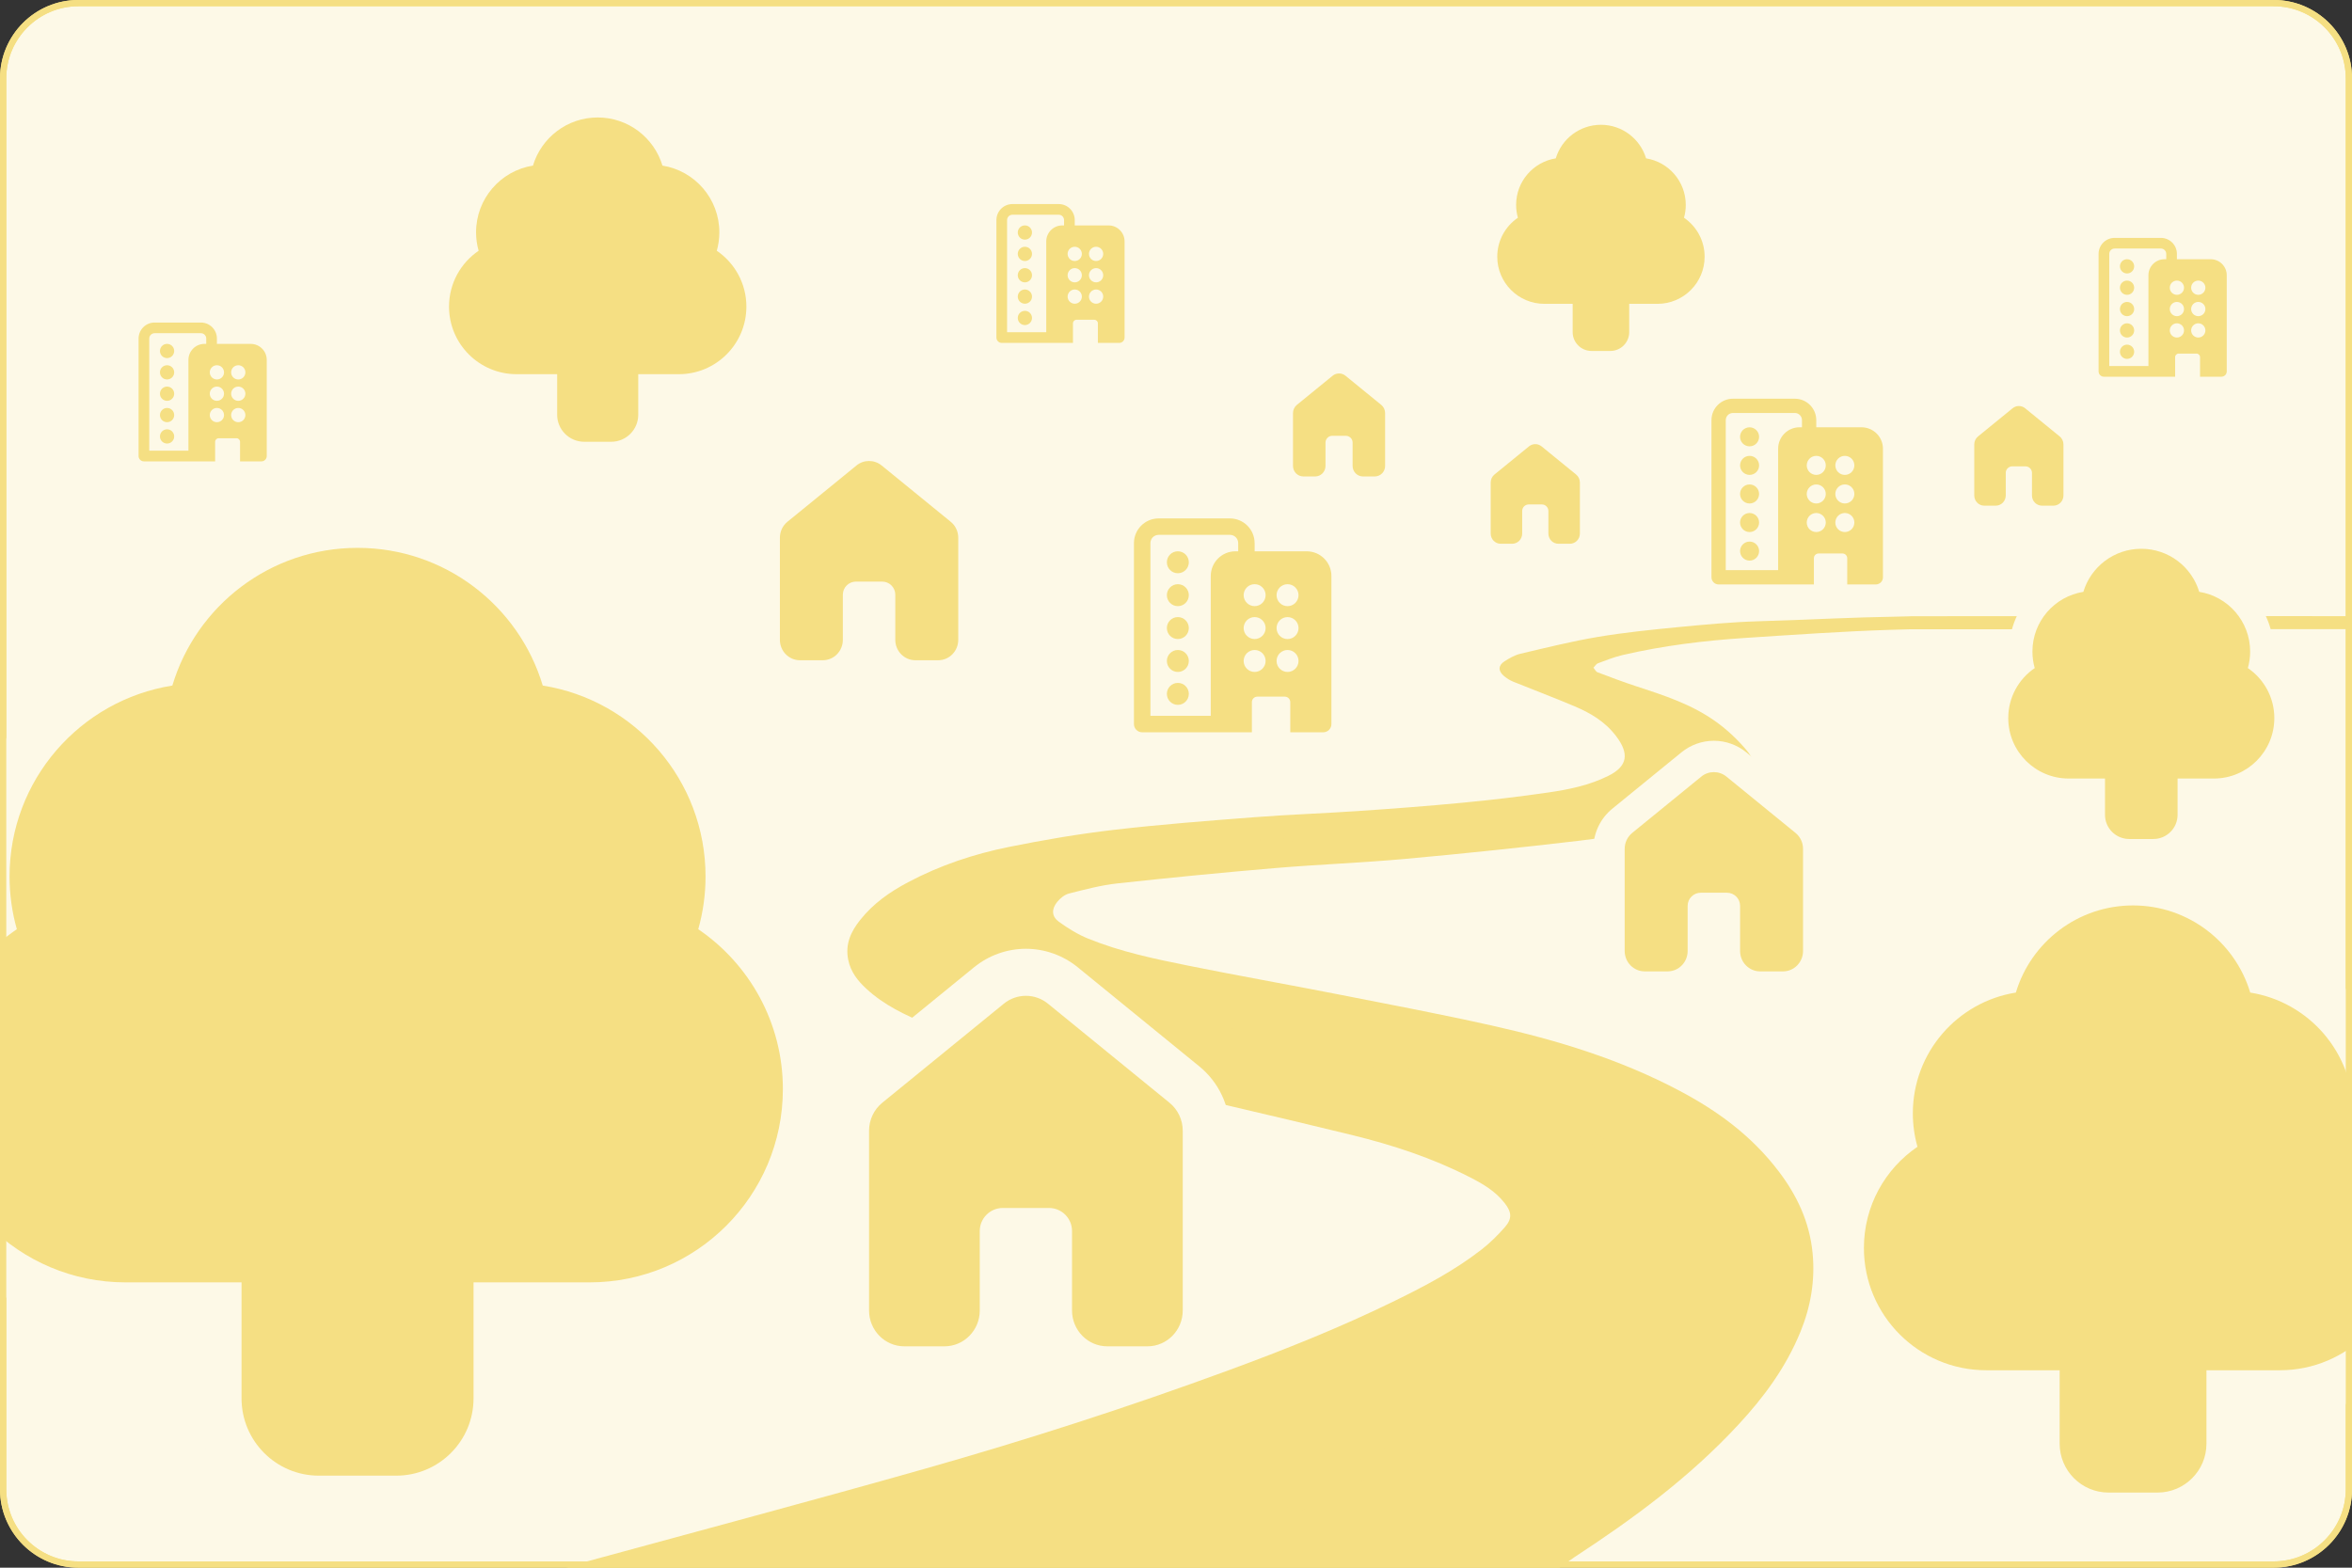
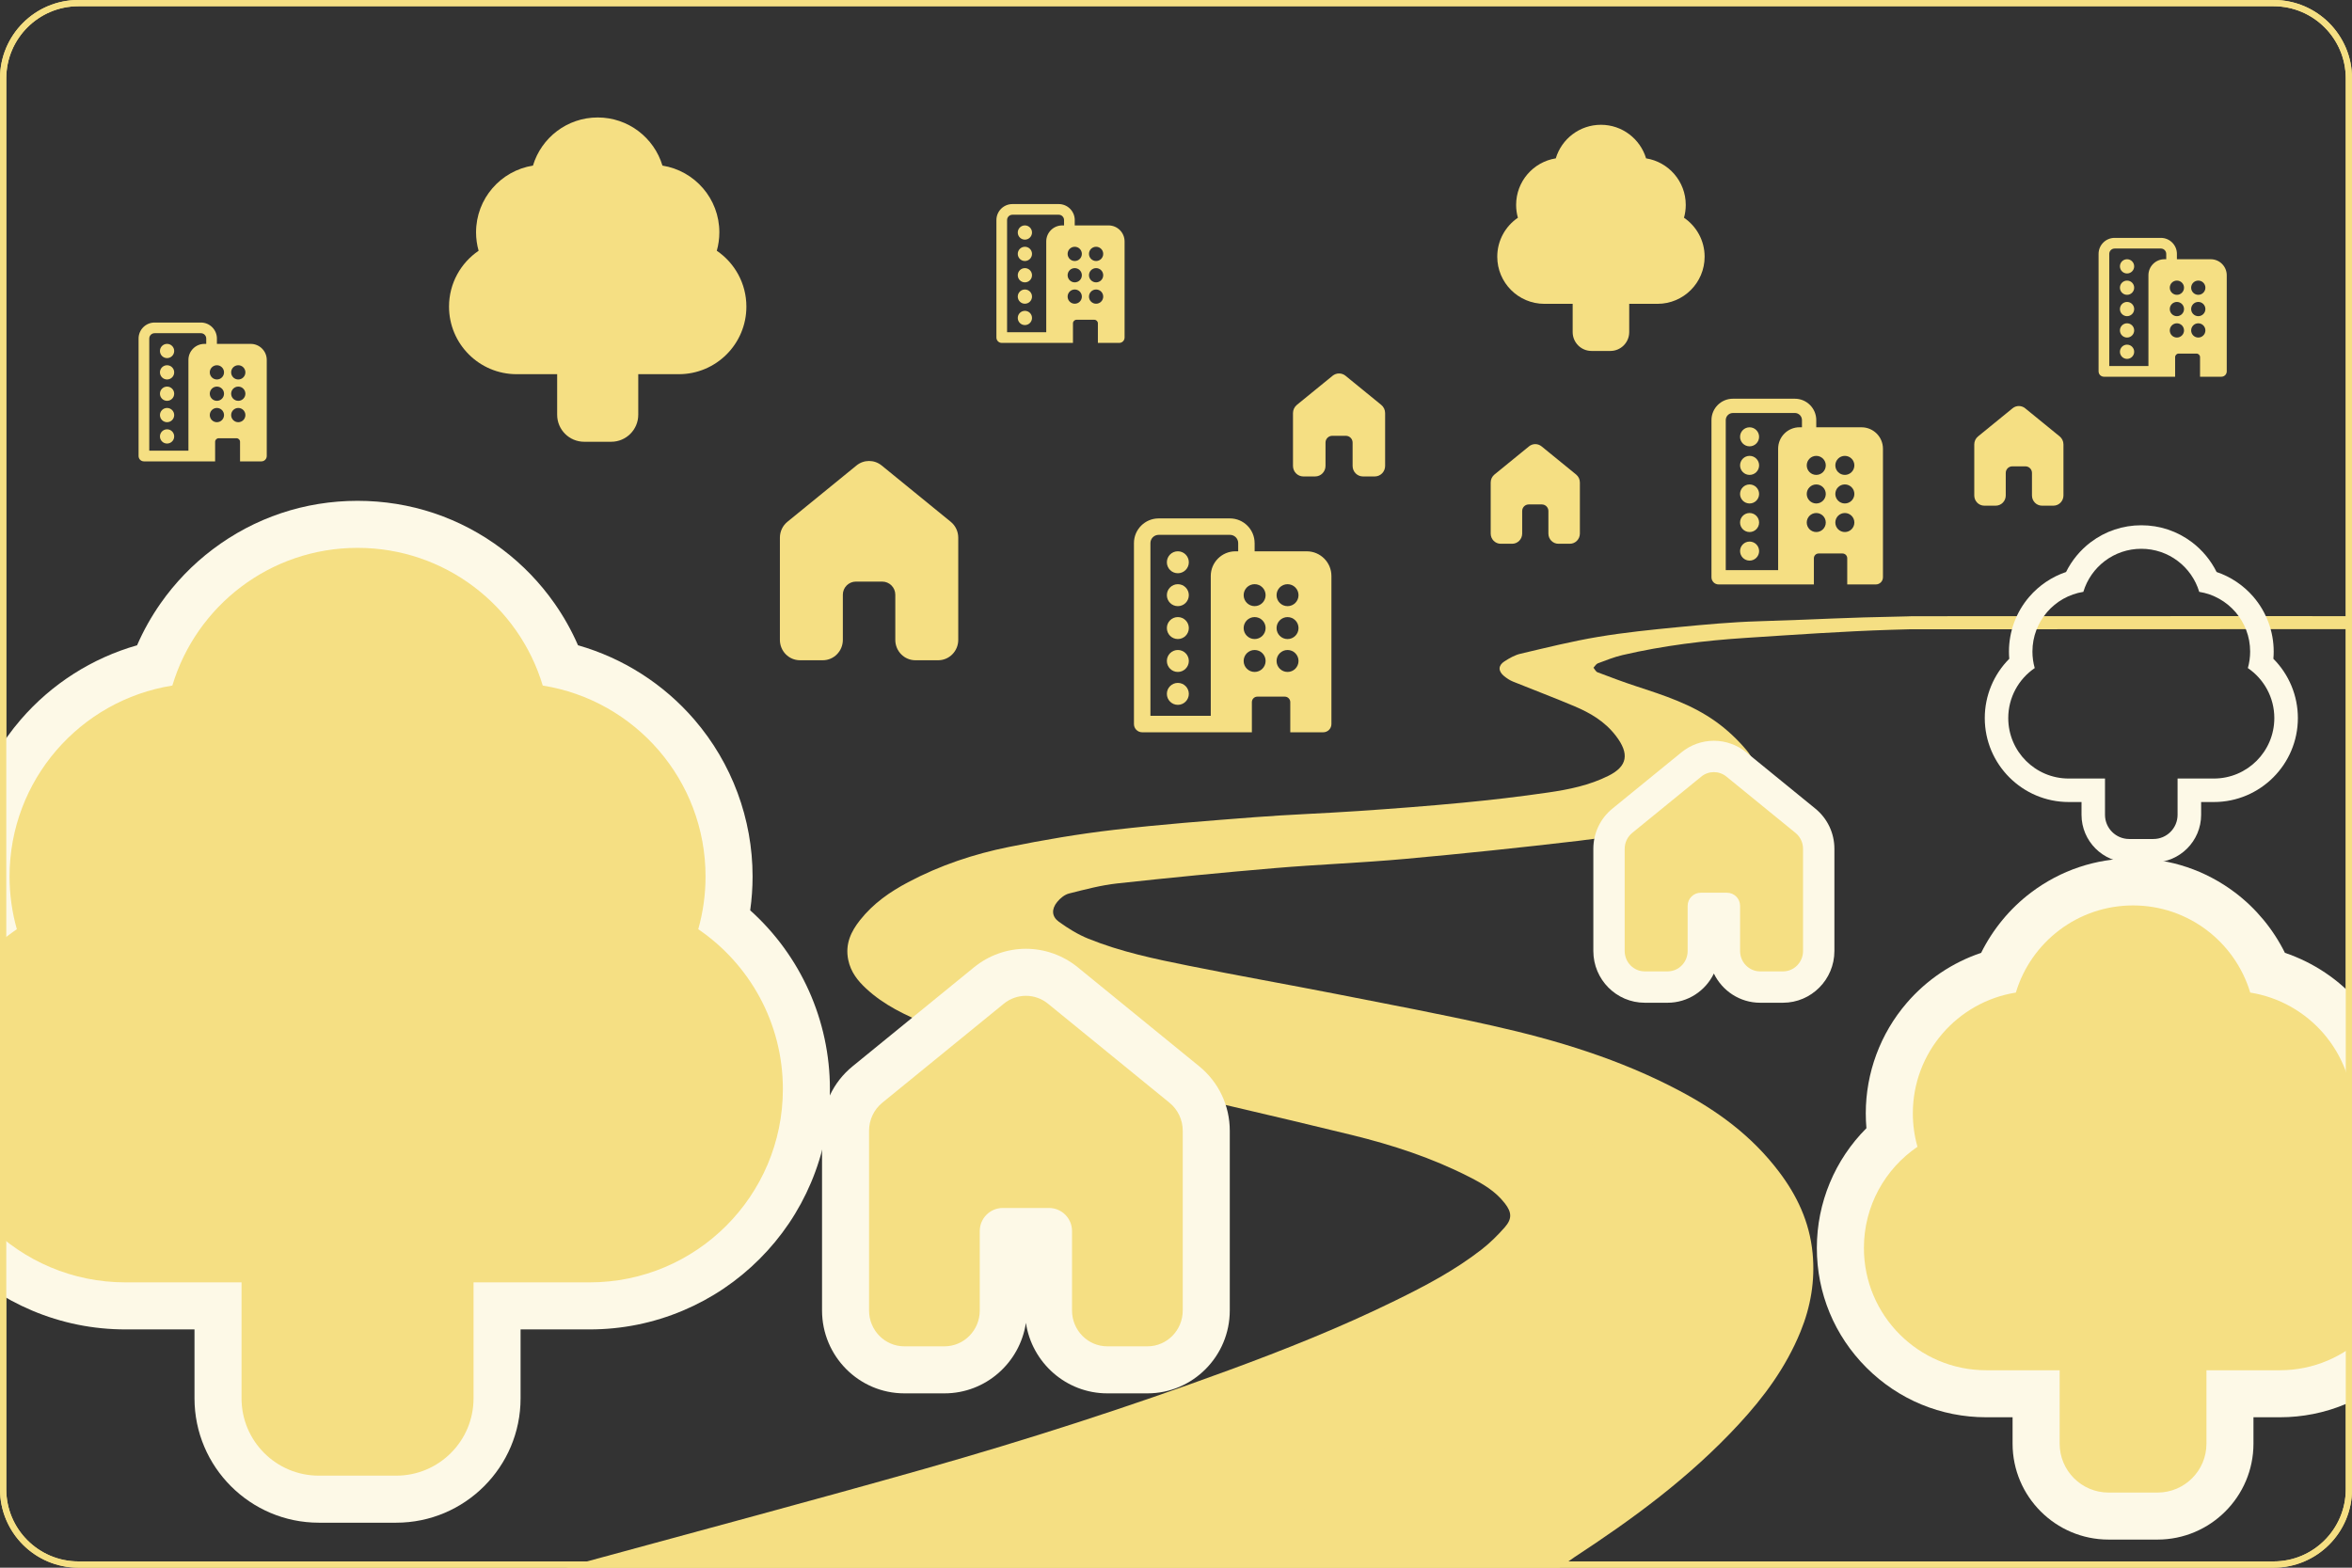
<svg xmlns="http://www.w3.org/2000/svg" id="Vrstva_1" data-name="Vrstva 1" viewBox="0 0 1500 1000">
  <rect x="0" y="0" width="1500" height="1000" fill="#333333" stroke="none" />
  <defs>
    <style>      .cls-1 {        fill: #f5df83;      }      .cls-1, .cls-2 {        stroke-width: 0px;      }      .cls-2 {        fill: #fdf9e7;      }    </style>
  </defs>
  <g>
-     <path class="cls-2" d="M50.01,1.98h1400c26.49,0,48.01,21.51,48.01,48.01v900c0,26.49-21.51,48.01-48.01,48.01H50c-26.49,0-48-21.51-48-48V49.99C2,23.5,23.51,1.98,50.01,1.98Z" />
    <path class="cls-1" d="M1450.01,3.98c25.37,0,46.01,20.64,46.01,46.01v900c0,25.37-20.64,46.01-46.01,46.01H50.01c-25.37,0-46.01-20.64-46.01-46.01V49.99C4,24.62,24.64,3.98,50.01,3.98h1400.01M1450.01-.02H50.01C22.39-.02,0,22.37,0,49.99v900C0,977.61,22.39,999.99,50.01,999.99h1400.01c27.62,0,50.01-22.39,50.01-50.01V49.99C1500.02,22.37,1477.63-.02,1450.01-.02h0Z" />
  </g>
  <path class="cls-1" d="M983.14,284.73c-2.34-1.91-5.67-1.91-8.01,0l-22.04,17.97c-1.51,1.23-2.39,3.1-2.39,5.07v32.59c0,3.59,2.86,6.5,6.4,6.5h7.28c3.53,0,6.4-2.91,6.4-6.5v-14.41c0-2.31,1.87-4.18,4.18-4.18h8.36c2.31,0,4.18,1.87,4.18,4.18v14.41c0,3.59,2.86,6.5,6.4,6.5h7.28c3.53,0,6.4-2.91,6.4-6.5v-32.59c0-1.97-.88-3.84-2.39-5.07l-22.04-17.97Z" />
  <path class="cls-1" d="M1291.54,260.43c-2.34-1.91-5.67-1.91-8.01,0l-22.04,17.97c-1.51,1.23-2.39,3.1-2.39,5.07v32.59c0,3.59,2.86,6.5,6.4,6.5h7.28c3.53,0,6.4-2.91,6.4-6.5v-14.41c0-2.31,1.87-4.18,4.18-4.18h8.36c2.31,0,4.18,1.87,4.18,4.18v14.41c0,3.59,2.86,6.5,6.4,6.5h7.28c3.53,0,6.4-2.91,6.4-6.5v-32.59c0-1.97-.88-3.84-2.39-5.07l-22.04-17.97Z" />
  <path class="cls-1" d="M858.14,239.7c-2.42-1.97-5.86-1.97-8.28,0l-22.78,18.57c-1.56,1.28-2.47,3.2-2.47,5.24v33.69c0,3.71,2.96,6.72,6.61,6.72h7.52c3.65,0,6.61-3.01,6.61-6.72v-14.89c0-2.39,1.94-4.32,4.32-4.32h8.64c2.39,0,4.32,1.94,4.32,4.32v14.89c0,3.71,2.96,6.72,6.61,6.72h7.52c3.65,0,6.61-3.01,6.61-6.72v-33.69c0-2.04-.91-3.97-2.47-5.24l-22.78-18.57Z" />
  <path class="cls-1" d="M562.26,296.91c-4.68-3.81-11.34-3.81-16.02,0l-44.07,35.93c-3.03,2.47-4.79,6.2-4.79,10.14v65.18c0,7.18,5.73,13,12.8,13h14.55c7.07,0,12.8-5.82,12.8-13v-28.81c0-4.62,3.74-8.36,8.36-8.36h16.73c4.62,0,8.36,3.74,8.36,8.36v28.81c0,7.18,5.73,13,12.8,13h14.55c7.07,0,12.8-5.82,12.8-13v-65.18c0-3.94-1.76-7.67-4.79-10.14l-44.07-35.93Z" />
  <g>
    <path class="cls-1" d="M1344.74,967.08c-25.48,0-46.21-20.73-46.21-46.21v-31.81h-31.81c-51.29,0-93.02-41.73-93.02-93.02,0-27.32,11.97-53.03,32.45-70.61-.83-5.01-1.24-10.11-1.24-15.22,0-22.28,8-43.83,22.52-60.69,12.36-14.35,28.76-24.55,46.88-29.3,6.32-15.28,16.75-28.87,30.01-38.88,16.25-12.28,35.62-18.77,56.04-18.77s39.79,6.49,56.04,18.77c13.25,10.02,23.69,23.6,30.01,38.88,18.12,4.76,34.52,14.96,46.88,29.3,14.52,16.86,22.52,38.41,22.52,60.69,0,5.12-.42,10.21-1.24,15.22,20.49,17.58,32.45,43.29,32.45,70.61,0,51.29-41.73,93.02-93.02,93.02h-31.81v31.81c0,25.48-20.73,46.21-46.21,46.21h-31.21Z" />
    <path class="cls-2" d="M1360.35,577.56c35.3,0,65.1,23.43,74.75,55.59,37.24,5.91,65.7,38.16,65.7,77.06,0,7.37-1.03,14.52-2.94,21.3,20.6,14.03,34.15,37.69,34.15,64.53,0,43.09-34.93,78.02-78.02,78.02h-46.81v46.81c0,17.24-13.97,31.21-31.21,31.21h-31.21c-17.24,0-31.21-13.97-31.21-31.21v-46.81h-46.81c-43.09,0-78.02-34.93-78.02-78.02,0-26.84,13.55-50.5,34.15-64.53-1.92-6.78-2.95-13.92-2.95-21.3,0-38.9,28.46-71.14,65.7-77.06,9.64-32.16,39.45-55.59,74.75-55.59M1360.35,547.56c-23.71,0-46.21,7.54-65.08,21.8-13.42,10.14-24.35,23.44-31.79,38.44-18.25,6.15-34.68,17.14-47.41,31.92-16.87,19.58-26.16,44.61-26.16,70.48,0,3.16.14,6.32.41,9.46-20.07,20.08-31.62,47.44-31.62,76.37s11.24,55.98,31.64,76.38c20.4,20.4,47.53,31.64,76.38,31.64h16.81v16.81c0,33.75,27.46,61.21,61.21,61.21h31.21c33.75,0,61.21-27.46,61.21-61.21v-16.81h16.81c28.85,0,55.98-11.24,76.38-31.64,20.4-20.4,31.64-47.53,31.64-76.38s-11.55-56.29-31.62-76.37c.27-3.14.41-6.29.41-9.46,0-25.87-9.29-50.9-26.15-70.48-12.73-14.78-29.17-25.77-47.41-31.92-7.44-15.01-18.37-28.3-31.79-38.44-18.87-14.26-41.38-21.8-65.08-21.8h0Z" />
  </g>
  <path class="cls-1" d="M339.9,105.63c5.33-17.76,21.79-30.7,41.29-30.7s35.96,12.94,41.29,30.7c20.57,3.27,36.29,21.08,36.29,42.56,0,4.07-.57,8.02-1.63,11.76,11.38,7.75,18.87,20.82,18.87,35.64,0,23.8-19.3,43.1-43.1,43.1h-25.86v25.86c0,9.52-7.72,17.24-17.24,17.24h-17.24c-9.52,0-17.24-7.72-17.24-17.24v-25.86h-25.86c-23.8,0-43.1-19.3-43.1-43.1,0-14.83,7.49-27.89,18.87-35.64-1.06-3.74-1.63-7.69-1.63-11.76,0-21.48,15.72-39.3,36.29-42.56Z" />
  <path class="cls-1" d="M992.21,101.01c3.71-12.39,15.2-21.41,28.79-21.41s25.08,9.03,28.79,21.41c14.34,2.28,25.31,14.7,25.31,29.68,0,2.84-.39,5.59-1.13,8.2,7.94,5.41,13.16,14.52,13.16,24.86,0,16.6-13.46,30.06-30.06,30.06h-18.03v18.03c0,6.64-5.38,12.02-12.02,12.02h-12.02c-6.64,0-12.02-5.38-12.02-12.02v-18.03h-18.03c-16.6,0-30.06-13.46-30.06-30.06,0-10.34,5.22-19.45,13.16-24.86-.74-2.61-1.13-5.36-1.13-8.2,0-14.98,10.96-27.41,25.31-29.68Z" />
  <path class="cls-1" d="M751.18,428.62c3.86,0,7-3.13,7-7s-3.13-7-7-7-7,3.13-7,7,3.13,7,7,7ZM758.18,442.61c0,3.86-3.13,7-7,7s-7-3.13-7-7,3.13-7,7-7,7,3.13,7,7ZM751.18,407.63c3.86,0,7-3.13,7-7s-3.13-7-7-7-7,3.13-7,7,3.13,7,7,7ZM758.18,379.65c0,3.86-3.13,7-7,7s-7-3.13-7-7,3.13-7,7-7,7,3.13,7,7ZM751.18,365.66c3.86,0,7-3.13,7-7s-3.13-7-7-7-7,3.13-7,7,3.13,7,7,7ZM800.15,346.42v5.25h33.23c8.69,0,15.74,7.05,15.74,15.74v94.45c0,2.9-2.35,5.25-5.25,5.25h-20.99v-19.24c0-1.93-1.57-3.5-3.5-3.5h-17.49c-1.93,0-3.5,1.57-3.5,3.5v19.24h-69.96c-2.9,0-5.25-2.35-5.25-5.25v-115.43c0-8.69,7.05-15.74,15.74-15.74h45.47c8.69,0,15.74,7.05,15.74,15.74ZM738.94,341.17c-2.9,0-5.25,2.35-5.25,5.25v110.19h38.48v-89.2c0-8.69,7.05-15.74,15.74-15.74h1.75v-5.25c0-2.9-2.35-5.25-5.25-5.25h-45.47ZM828.14,421.62c0-3.86-3.13-7-7-7s-7,3.13-7,7,3.13,7,7,7,7-3.13,7-7ZM800.15,428.62c3.86,0,7-3.13,7-7s-3.13-7-7-7-7,3.13-7,7,3.13,7,7,7ZM828.14,400.64c0-3.86-3.13-7-7-7s-7,3.13-7,7,3.13,7,7,7,7-3.13,7-7ZM800.15,407.63c3.86,0,7-3.13,7-7s-3.13-7-7-7-7,3.13-7,7,3.13,7,7,7ZM828.14,379.65c0-3.86-3.13-7-7-7s-7,3.13-7,7,3.13,7,7,7,7-3.13,7-7ZM800.15,386.64c3.86,0,7-3.13,7-7s-3.13-7-7-7-7,3.13-7,7,3.13,7,7,7Z" />
  <path class="cls-1" d="M1115.8,339.38c3.36,0,6.07-2.72,6.07-6.07s-2.72-6.07-6.07-6.07-6.07,2.72-6.07,6.07,2.72,6.07,6.07,6.07ZM1121.88,351.53c0,3.36-2.72,6.07-6.07,6.07s-6.07-2.72-6.07-6.07,2.72-6.07,6.07-6.07,6.07,2.72,6.07,6.07ZM1115.8,321.16c3.36,0,6.07-2.72,6.07-6.07s-2.72-6.07-6.07-6.07-6.07,2.72-6.07,6.07,2.72,6.07,6.07,6.07ZM1121.88,296.86c0,3.36-2.72,6.07-6.07,6.07s-6.07-2.72-6.07-6.07,2.72-6.07,6.07-6.07,6.07,2.72,6.07,6.07ZM1115.8,284.71c3.36,0,6.07-2.72,6.07-6.07s-2.72-6.07-6.07-6.07-6.07,2.72-6.07,6.07,2.72,6.07,6.07,6.07ZM1158.33,268v4.56h28.86c7.55,0,13.67,6.12,13.67,13.67v82.01c0,2.52-2.04,4.56-4.56,4.56h-18.22v-16.71c0-1.68-1.36-3.04-3.04-3.04h-15.19c-1.68,0-3.04,1.36-3.04,3.04v16.71h-60.75c-2.52,0-4.56-2.04-4.56-4.56v-100.24c0-7.55,6.12-13.67,13.67-13.67h39.49c7.55,0,13.67,6.12,13.67,13.67ZM1105.17,263.44c-2.52,0-4.56,2.04-4.56,4.56v95.68h33.41v-77.46c0-7.55,6.12-13.67,13.67-13.67h1.52v-4.56c0-2.52-2.04-4.56-4.56-4.56h-39.49ZM1182.63,333.31c0-3.36-2.72-6.07-6.07-6.07s-6.07,2.72-6.07,6.07,2.72,6.07,6.07,6.07,6.07-2.72,6.07-6.07ZM1158.33,339.38c3.36,0,6.07-2.72,6.07-6.07s-2.72-6.07-6.07-6.07-6.07,2.72-6.07,6.07,2.72,6.07,6.07,6.07ZM1182.63,315.08c0-3.36-2.72-6.07-6.07-6.07s-6.07,2.72-6.07,6.07,2.72,6.07,6.07,6.07,6.07-2.72,6.07-6.07ZM1158.33,321.16c3.36,0,6.07-2.72,6.07-6.07s-2.72-6.07-6.07-6.07-6.07,2.72-6.07,6.07,2.72,6.07,6.07,6.07ZM1182.63,296.86c0-3.36-2.72-6.07-6.07-6.07s-6.07,2.72-6.07,6.07,2.72,6.07,6.07,6.07,6.07-2.72,6.07-6.07ZM1158.33,302.93c3.36,0,6.07-2.72,6.07-6.07s-2.72-6.07-6.07-6.07-6.07,2.72-6.07,6.07,2.72,6.07,6.07,6.07Z" />
  <path class="cls-1" d="M1356.54,215.31c2.51,0,4.54-2.03,4.54-4.54s-2.03-4.54-4.54-4.54-4.54,2.03-4.54,4.54,2.03,4.54,4.54,4.54ZM1361.08,224.39c0,2.51-2.03,4.54-4.54,4.54s-4.54-2.03-4.54-4.54,2.03-4.54,4.54-4.54,4.54,2.03,4.54,4.54ZM1356.54,201.68c2.51,0,4.54-2.03,4.54-4.54s-2.03-4.54-4.54-4.54-4.54,2.03-4.54,4.54,2.03,4.54,4.54,4.54ZM1361.08,183.52c0,2.51-2.03,4.54-4.54,4.54s-4.54-2.03-4.54-4.54,2.03-4.54,4.54-4.54,4.54,2.03,4.54,4.54ZM1356.54,174.44c2.51,0,4.54-2.03,4.54-4.54s-2.03-4.54-4.54-4.54-4.54,2.03-4.54,4.54,2.03,4.54,4.54,4.54ZM1388.33,161.95v3.41h21.57c5.64,0,10.22,4.57,10.22,10.22v61.31c0,1.88-1.52,3.41-3.41,3.41h-13.62v-12.49c0-1.25-1.02-2.27-2.27-2.27h-11.35c-1.25,0-2.27,1.02-2.27,2.27v12.49h-45.41c-1.88,0-3.41-1.52-3.41-3.41v-74.93c0-5.64,4.57-10.22,10.22-10.22h29.52c5.64,0,10.22,4.57,10.22,10.22ZM1348.6,158.54c-1.88,0-3.41,1.52-3.41,3.41v71.53h24.98v-57.9c0-5.64,4.57-10.22,10.22-10.22h1.14v-3.41c0-1.88-1.52-3.41-3.41-3.41h-29.52ZM1406.5,210.77c0-2.51-2.03-4.54-4.54-4.54s-4.54,2.03-4.54,4.54,2.03,4.54,4.54,4.54,4.54-2.03,4.54-4.54ZM1388.33,215.31c2.51,0,4.54-2.03,4.54-4.54s-2.03-4.54-4.54-4.54-4.54,2.03-4.54,4.54,2.03,4.54,4.54,4.54ZM1406.5,197.14c0-2.51-2.03-4.54-4.54-4.54s-4.54,2.03-4.54,4.54,2.03,4.54,4.54,4.54,4.54-2.03,4.54-4.54ZM1388.33,201.68c2.51,0,4.54-2.03,4.54-4.54s-2.03-4.54-4.54-4.54-4.54,2.03-4.54,4.54,2.03,4.54,4.54,4.54ZM1406.5,183.52c0-2.51-2.03-4.54-4.54-4.54s-4.54,2.03-4.54,4.54,2.03,4.54,4.54,4.54,4.54-2.03,4.54-4.54ZM1388.33,188.06c2.51,0,4.54-2.03,4.54-4.54s-2.03-4.54-4.54-4.54-4.54,2.03-4.54,4.54,2.03,4.54,4.54,4.54Z" />
  <path class="cls-1" d="M653.63,193.74c2.51,0,4.54-2.03,4.54-4.54s-2.03-4.54-4.54-4.54-4.54,2.03-4.54,4.54,2.03,4.54,4.54,4.54ZM658.17,202.82c0,2.51-2.03,4.54-4.54,4.54s-4.54-2.03-4.54-4.54,2.03-4.54,4.54-4.54,4.54,2.03,4.54,4.54ZM653.63,180.11c2.51,0,4.54-2.03,4.54-4.54s-2.03-4.54-4.54-4.54-4.54,2.03-4.54,4.54,2.03,4.54,4.54,4.54ZM658.17,161.95c0,2.51-2.03,4.54-4.54,4.54s-4.54-2.03-4.54-4.54,2.03-4.54,4.54-4.54,4.54,2.03,4.54,4.54ZM653.63,152.86c2.51,0,4.54-2.03,4.54-4.54s-2.03-4.54-4.54-4.54-4.54,2.03-4.54,4.54,2.03,4.54,4.54,4.54ZM685.42,140.38v3.41h21.57c5.64,0,10.22,4.57,10.22,10.22v61.31c0,1.88-1.52,3.41-3.41,3.41h-13.62v-12.49c0-1.25-1.02-2.27-2.27-2.27h-11.35c-1.25,0-2.27,1.02-2.27,2.27v12.49h-45.41c-1.88,0-3.41-1.52-3.41-3.41v-74.93c0-5.64,4.57-10.22,10.22-10.22h29.52c5.64,0,10.22,4.57,10.22,10.22ZM645.68,136.97c-1.88,0-3.41,1.52-3.41,3.41v71.53h24.98v-57.9c0-5.64,4.57-10.22,10.22-10.22h1.14v-3.41c0-1.88-1.52-3.41-3.41-3.41h-29.52ZM703.58,189.2c0-2.51-2.03-4.54-4.54-4.54s-4.54,2.03-4.54,4.54,2.03,4.54,4.54,4.54,4.54-2.03,4.54-4.54ZM685.42,193.74c2.51,0,4.54-2.03,4.54-4.54s-2.03-4.54-4.54-4.54-4.54,2.03-4.54,4.54,2.03,4.54,4.54,4.54ZM703.58,175.57c0-2.51-2.03-4.54-4.54-4.54s-4.54,2.03-4.54,4.54,2.03,4.54,4.54,4.54,4.54-2.03,4.54-4.54ZM685.42,180.11c2.51,0,4.54-2.03,4.54-4.54s-2.03-4.54-4.54-4.54-4.54,2.03-4.54,4.54,2.03,4.54,4.54,4.54ZM703.58,161.95c0-2.51-2.03-4.54-4.54-4.54s-4.54,2.03-4.54,4.54,2.03,4.54,4.54,4.54,4.54-2.03,4.54-4.54ZM685.42,166.49c2.51,0,4.54-2.03,4.54-4.54s-2.03-4.54-4.54-4.54-4.54,2.03-4.54,4.54,2.03,4.54,4.54,4.54Z" />
  <path class="cls-1" d="M106.55,269.31c2.51,0,4.54-2.03,4.54-4.54s-2.03-4.54-4.54-4.54-4.54,2.03-4.54,4.54,2.03,4.54,4.54,4.54ZM111.09,278.39c0,2.51-2.03,4.54-4.54,4.54s-4.54-2.03-4.54-4.54,2.03-4.54,4.54-4.54,4.54,2.03,4.54,4.54ZM106.55,255.68c2.51,0,4.54-2.03,4.54-4.54s-2.03-4.54-4.54-4.54-4.54,2.03-4.54,4.54,2.03,4.54,4.54,4.54ZM111.09,237.52c0,2.51-2.03,4.54-4.54,4.54s-4.54-2.03-4.54-4.54,2.03-4.54,4.54-4.54,4.54,2.03,4.54,4.54ZM106.55,228.43c2.51,0,4.54-2.03,4.54-4.54s-2.03-4.54-4.54-4.54-4.54,2.03-4.54,4.54,2.03,4.54,4.54,4.54ZM138.33,215.95v3.41h21.57c5.64,0,10.22,4.57,10.22,10.22v61.31c0,1.88-1.52,3.41-3.41,3.41h-13.62v-12.49c0-1.25-1.02-2.27-2.27-2.27h-11.35c-1.25,0-2.27,1.02-2.27,2.27v12.49h-45.41c-1.88,0-3.41-1.52-3.41-3.41v-74.93c0-5.64,4.57-10.22,10.22-10.22h29.52c5.64,0,10.22,4.57,10.22,10.22ZM98.6,212.54c-1.88,0-3.41,1.52-3.41,3.41v71.53h24.98v-57.9c0-5.64,4.57-10.22,10.22-10.22h1.14v-3.41c0-1.88-1.52-3.41-3.41-3.41h-29.52ZM156.5,264.77c0-2.51-2.03-4.54-4.54-4.54s-4.54,2.03-4.54,4.54,2.03,4.54,4.54,4.54,4.54-2.03,4.54-4.54ZM138.33,269.31c2.51,0,4.54-2.03,4.54-4.54s-2.03-4.54-4.54-4.54-4.54,2.03-4.54,4.54,2.03,4.54,4.54,4.54ZM156.5,251.14c0-2.51-2.03-4.54-4.54-4.54s-4.54,2.03-4.54,4.54,2.03,4.54,4.54,4.54,4.54-2.03,4.54-4.54ZM138.33,255.68c2.51,0,4.54-2.03,4.54-4.54s-2.03-4.54-4.54-4.54-4.54,2.03-4.54,4.54,2.03,4.54,4.54,4.54ZM156.5,237.52c0-2.51-2.03-4.54-4.54-4.54s-4.54,2.03-4.54,4.54,2.03,4.54,4.54,4.54,4.54-2.03,4.54-4.54ZM138.33,242.06c2.51,0,4.54-2.03,4.54-4.54s-2.03-4.54-4.54-4.54-4.54,2.03-4.54,4.54,2.03,4.54,4.54,4.54Z" />
  <g>
    <path class="cls-1" d="M336.39,1007.56c10.66-2.82,26-8.29,36.36-11.12,72.24-19.74,144.57-38.99,216.67-59.42,65.2-18.47,129.89-39.34,193.93-62.87,35.92-13.2,71.56-27.39,106.32-44.44,19.04-9.34,37.91-19.19,55.2-32.65,5.28-4.11,10.23-8.98,14.79-14.17,4.75-5.41,4.52-9.55.09-15.27-6.19-7.98-14.25-12.55-22.44-16.74-24.14-12.36-49.42-20.56-75.05-26.85-51.38-12.6-102.93-24.2-154.35-36.57-39.34-9.46-78.84-18.29-116.82-34.22-13.67-5.74-27.23-11.96-38.81-22.75-5.18-4.83-9.71-10.38-11.32-18.24-2.09-10.23,1.93-18.22,7.5-25.27,8.58-10.87,19.28-18.16,30.61-24.18,20.52-10.89,42.07-18.02,64.12-22.49,22.26-4.52,44.67-8.33,67.14-10.95,29.87-3.48,59.84-5.77,89.8-8.08,21.97-1.7,44-2.43,65.99-3.93,22.11-1.51,44.21-3.16,66.28-5.27,18.37-1.75,36.74-3.89,55.03-6.56,13.1-1.91,26.17-4.53,38.47-10.7,12-6.02,13.46-13.97,4.62-25.47-7.15-9.31-16.47-14.62-26.21-18.76-13.03-5.54-26.24-10.47-39.33-15.79-2.02-.82-3.97-2.08-5.73-3.52-3.86-3.16-3.86-6.77.21-9.4,3.21-2.07,6.66-4.03,10.2-4.86,16.42-3.86,32.84-7.96,49.4-10.74,16.98-2.85,34.11-4.58,51.21-6.24,17-1.65,34.03-3.22,51.07-3.74,46.85-1.45,48.29-2.2,95.15-3.12,1.62-.03,3.16-.17,5.59-.11,2.43.06,278.82-.16,281.43-.01.03,1.84,0,5.92,0,8.25-2.47,0-284.47.09-285.94.11-1.79.02-8.25.22-11.69.33-30.8.97-61.57,3.15-92.33,5.14-26.45,1.71-52.78,4.92-78.79,10.97-5.34,1.24-10.54,3.35-15.74,5.28-1.06.39-1.84,1.82-2.76,2.78.83,1,1.52,2.52,2.53,2.9,8.2,3.11,16.41,6.21,24.7,8.93,17.63,5.78,35.36,11.42,51.12,22.79,6.98,5.04,13.59,11.23,19.35,18.1,7.42,8.84,6.34,17.67-2.02,25.37-8.4,7.72-18.26,11.82-28.3,15.28-25.12,8.66-50.81,13.99-76.78,17.04-36.86,4.33-73.76,8.2-110.69,11.55-27.68,2.51-55.45,3.52-83.14,5.87-33.52,2.84-67.02,6.12-100.48,9.77-10.34,1.13-20.58,3.86-30.76,6.43-2.77.7-5.62,2.97-7.61,5.44-3.69,4.6-3.46,9.26,1.12,12.58,5.9,4.28,12.19,8.14,18.72,10.78,20.82,8.45,42.47,12.93,64.09,17.29,31.39,6.33,62.89,11.89,94.31,18.05,33.16,6.51,66.36,12.78,99.38,20.18,40.93,9.18,81.24,21.32,119.45,41.58,23.76,12.59,45.76,28.38,63.35,51.63,11.27,14.89,19.46,31.73,21.4,51.91,1.68,17.48-1.23,34.17-7.69,50.01-9.43,23.09-23.49,41.88-39.27,58.97-31.61,34.24-67.81,60.63-105.1,85.04-2.72,1.78-16.76,12.3-20.21,14.12" />
    <path class="cls-1" d="M924.94,916.57c-24.97,12.15-77.05,38.01-101.61,49.97-2.05-3.95-3.82-7.38-5.85-11.29,2.53-1.15,32.46-16.11,34.67-17.17,20.46-9.82,40.95-19.59,61.36-29.58,2.87-1.41,4.84-1.5,6.72,1.7,1.2,2.05,2.78,3.79,4.72,6.37Z" />
    <path class="cls-1" d="M1025.11,850.48c-8.55,6.74-16.32,13.23-24.39,19.14-8.21,6.01-16.77,11.36-25.07,17.22-2.38,1.68-4.05,1.47-5.96-.74-1.61-1.86-3.5-3.4-5.62-5.42,1.52-1.08,2.69-1.89,3.85-2.73,14.77-10.62,29.56-21.18,44.27-31.92,1.85-1.35,3.22-1.75,5.12-.37,2.23,1.62,4.63,2.89,7.8,4.82Z" />
    <path class="cls-1" d="M1051.63,777.37h11.07c1.46,8.98.32,17.4-2.55,25.6-.68,1.94-1.37,3.91-2.3,5.68-7.53,14.33-3.83,11.88-17.08,7.07,6.96-11.43,12.59-23.36,10.86-38.35Z" />
-     <path class="cls-1" d="M1048.73,747.68c-6.94,3.78-8.76,2.99-13.62-1.33-7.49-6.68-15.42-12.67-23.22-18.86-1.86-1.48-3.93-2.57-6.01-3.9,3.82-3.97,7.24-3.99,11.54-1.21,10.2,6.6,20.15,13.5,28.64,23.04.71.8,1.61,1.38,2.66,2.27Z" />
+     <path class="cls-1" d="M1048.73,747.68c-6.94,3.78-8.76,2.99-13.62-1.33-7.49-6.68-15.42-12.67-23.22-18.86-1.86-1.48-3.93-2.57-6.01-3.9,3.82-3.97,7.24-3.99,11.54-1.21,10.2,6.6,20.15,13.5,28.64,23.04.71.8,1.61,1.38,2.66,2.27" />
    <path class="cls-1" d="M929.28,693.78c2.24-3.99,4.67-4.73,8.12-3.57,13.68,4.59,27.43,8.87,41.73,13.45-2.86,3.67-5.08,5.25-8.93,3.85-12.27-4.45-24.67-8.37-37.02-12.49-1.22-.41-2.44-.78-3.9-1.24Z" />
    <path class="cls-1" d="M850.58,674.69c1.88-3.21,3.71-4.58,7.1-3.75,12.66,3.09,25.4,5.71,38.11,8.53.86.19,1.69.55,2.85.93-1.73,3.2-3.52,4.6-6.82,3.8-13.62-3.32-27.29-6.32-41.23-9.5Z" />
-     <path class="cls-1" d="M821.14,664.95c-1.92.89-3.97,2.82-5.73,2.5-12.91-2.33-25.76-5.11-38.63-7.76-.35-.07-.68-.28-1.28-.54,1.86-2.74,3.79-4.07,6.86-3.42,12.79,2.7,25.63,5.15,38.44,7.69.11.51.22,1.02.33,1.52Z" />
    <path class="cls-1" d="M748.57,650.53c-2.22.66-4.57,2.23-6.64,1.83-11.4-2.21-22.73-4.89-34.08-7.44-.33-.07-.63-.41-1.24-.84,2.29-2.34,4.37-3.6,7.49-2.85,11.38,2.75,22.82,5.16,34.23,7.7.08.53.16,1.06.24,1.59Z" />
    <path class="cls-1" d="M684.17,634.02c-2.91,2.84-5.5,3.66-8.77,2.57-9.07-3.03-18.2-5.77-28.15-8.88,3.75-2.73,6.52-3.75,10.06-2.48,8.69,3.12,17.51,5.77,26.86,8.8Z" />
    <path class="cls-1" d="M633.92,616.04c-3.36,1.89-6.43,3.47-9.97.82-4.66-3.5-9.45-6.77-14.56-10.41,5.39-3.59,6.9-3.28,11.06,0,4.27,3.38,8.8,6.29,13.47,9.58Z" />
    <path class="cls-1" d="M616.45,578.52c-1.79,4.86-3.48,9.45-5.44,14.76-1.54.24-3.86.6-6.18.96-1.2-9.19,4.39-16.47,11.62-15.72Z" />
    <path class="cls-1" d="M655.48,556.61c-15.81,7.95-27.03,11.8-30.19,10.34,7.47-6.21,26.82-12.84,30.19-10.34Z" />
    <path class="cls-1" d="M716.58,544.65c-5.19,2.4-33.88,5.97-36.47,3.7,12.61-1.86,24.47-3.61,36.33-5.36.05.55.09,1.11.14,1.66Z" />
    <path class="cls-1" d="M778.08,539.49c-11.5.97-22.99,1.94-34.49,2.9-.05-.71-.1-1.42-.15-2.14,11.47-1,22.95-2.01,34.42-3.01.07.75.15,1.5.22,2.25Z" />
    <path class="cls-1" d="M803.97,535.55c11.14-.72,22.29-1.44,33.43-2.16.04.71.07,1.42.11,2.12-11.15.74-22.3,1.48-33.45,2.22-.03-.73-.06-1.46-.09-2.18Z" />
    <path class="cls-1" d="M951.06,527.09c-10.4.91-20.81,1.82-31.21,2.72-.04-.71-.08-1.41-.12-2.12,10.4-.9,20.81-1.8,31.21-2.71.04.7.08,1.4.12,2.1Z" />
    <path class="cls-1" d="M895.37,531.73c-10.83.74-21.66,1.49-32.49,2.23-.04-.7-.07-1.41-.11-2.11,10.84-.75,21.68-1.5,32.51-2.25.03.71.06,1.42.09,2.13Z" />
    <path class="cls-1" d="M973.66,522.32c9.47-1.27,18.94-2.55,28.41-3.82.06.64.11,1.29.17,1.93-9.45,1.53-18.88,3.33-28.42,3.74-.05-.62-.1-1.24-.16-1.85Z" />
    <path class="cls-1" d="M1021.23,515.4c7.93-1.63,15.51-5.91,23.8-4.9-7.8,2.62-15.52,5.87-23.8,4.9Z" />
    <path class="cls-1" d="M1056.82,504.58c4.99-1.59,8.63-8.03,14.67-6-4.49,3.32-8.66,7.7-14.67,6Z" />
    <path class="cls-1" d="M1074.75,484.65c1.73.11,3.08.2,4.4.29.48,6.94-.79,8.36-6.11,6.82.36-1.09.78-2.13,1.05-3.22.28-1.12.4-2.3.67-3.89Z" />
    <path class="cls-1" d="M1077.16,479.14c-4.87,2.06-5.72-2.93-7.85-6.01,4.17-1.37,5.62-.21,7.85,6.01Z" />
    <path class="cls-1" d="M1058.02,461.76c5.42-1.31,7.33,2.93,10.98,5.35-5.41,1.86-7.24-2.69-10.98-5.35Z" />
    <path class="cls-1" d="M1054.07,458.15c-3.45-1.73-6.9-3.45-10.35-5.18,4.48-1.7,7.45,1.74,10.97,3.28-.21.63-.42,1.26-.62,1.9Z" />
    <path class="cls-1" d="M1036.16,448.93c-3.83-1.41-7.65-2.81-11.74-4.31,2.55-1.47,8.23.27,11.74,4.31Z" />
    <path class="cls-1" d="M1015.17,441.03c-3.88-1.19-7.76-2.38-11.64-3.58.1-.49.19-.99.29-1.48,3.89,1.19,7.77,2.39,11.66,3.58-.1.49-.2.99-.3,1.48Z" />
  </g>
  <g>
    <path class="cls-1" d="M203.36,956.32c-35.47,0-64.32-28.85-64.32-64.32v-58.97h-58.98c-76.26,0-138.3-62.04-138.3-138.3,0-42.28,19.29-81.97,52.06-108.13-1.82-9.02-2.74-18.23-2.74-27.5,0-33.12,11.89-65.16,33.48-90.22,19.33-22.44,45.32-38.06,73.93-44.61,9.17-24.37,25.35-46.11,46.23-61.88,24.15-18.25,52.96-27.9,83.31-27.9s59.16,9.65,83.31,27.9c20.88,15.78,37.05,37.51,46.23,61.88,28.61,6.55,54.6,22.17,73.93,44.61,21.59,25.06,33.48,57.1,33.48,90.22,0,9.27-.92,18.49-2.74,27.5,32.78,26.16,52.06,65.85,52.06,108.13,0,76.26-62.04,138.3-138.3,138.3h-58.98v58.97c0,35.47-28.85,64.32-64.32,64.32h-49.32Z" />
    <path class="cls-2" d="M228.02,349.47c55.78,0,102.89,37.03,118.12,87.84,58.85,9.34,103.82,60.3,103.82,121.77,0,11.65-1.62,22.94-4.65,33.65,32.55,22.17,53.97,59.56,53.97,101.98,0,68.1-55.21,123.3-123.3,123.3h-73.98v73.97c0,27.24-22.08,49.32-49.32,49.32h-49.32c-27.24,0-49.32-22.08-49.32-49.32v-73.97h-73.98c-68.1,0-123.3-55.21-123.3-123.3,0-42.42,21.42-79.8,53.98-101.98-3.03-10.71-4.65-22-4.65-33.65,0-61.47,44.97-112.43,103.82-121.77,15.24-50.82,62.34-87.84,118.12-87.84M228.02,319.47c-33.64,0-65.58,10.7-92.35,30.93-12.86,9.72-24.07,21.34-33.31,34.55-5.88,8.4-10.88,17.33-14.94,26.66-28.66,8.16-54.55,24.62-74.23,47.46-23.93,27.78-37.11,63.3-37.11,100.01,0,7.25.51,14.47,1.52,21.6-32.15,28.89-50.84,70.2-50.84,114.03,0,20.68,4.06,40.76,12.06,59.68,7.72,18.26,18.77,34.65,32.84,48.72,14.07,14.07,30.46,25.12,48.72,32.84,18.92,8,39,12.06,59.68,12.06h43.98v43.97c0,43.74,35.58,79.32,79.32,79.32h49.32c43.74,0,79.32-35.58,79.32-79.32v-43.97h43.98c20.68,0,40.76-4.06,59.68-12.06,18.26-7.72,34.65-18.77,48.72-32.84,14.07-14.07,25.12-30.46,32.84-48.72,8-18.92,12.06-39,12.06-59.68,0-43.83-18.69-85.15-50.84-114.03,1.01-7.13,1.52-14.35,1.52-21.6,0-36.71-13.18-72.23-37.11-100.01-19.67-22.84-45.57-39.3-74.23-47.46-4.06-9.34-9.06-18.26-14.94-26.66-9.24-13.2-20.45-24.83-33.31-34.55-26.78-20.24-58.71-30.93-92.35-30.93h0Z" />
  </g>
  <g>
    <path class="cls-1" d="M1122.55,629.63c-12.57,0-22.79-10.32-22.79-23v-27.17h-13.45v27.17c0,12.68-10.23,23-22.79,23h-14.55c-12.57,0-22.79-10.32-22.79-23v-65.18c0-6.98,3.09-13.5,8.47-17.89l44.07-35.93c4.04-3.3,9.13-5.11,14.33-5.11s10.29,1.81,14.33,5.11l44.07,35.93c5.38,4.39,8.47,10.91,8.47,17.89v65.18c0,12.68-10.23,23-22.79,23h-14.55Z" />
    <path class="cls-2" d="M1093.03,492.52c2.83,0,5.67.95,8.01,2.86l44.07,35.93c3.03,2.47,4.79,6.2,4.79,10.14v65.18c0,7.18-5.73,13-12.8,13h-14.55c-7.07,0-12.8-5.82-12.8-13v-28.81c0-4.62-3.74-8.36-8.36-8.36h-16.73c-4.62,0-8.36,3.74-8.36,8.36v28.81c0,7.18-5.73,13-12.8,13h-14.55c-7.07,0-12.8-5.82-12.8-13v-65.18c0-3.94,1.76-7.67,4.79-10.14l44.07-35.93c2.34-1.91,5.17-2.86,8.01-2.86M1093.03,472.52c-7.49,0-14.82,2.61-20.65,7.36l-44.07,35.93c-7.72,6.29-12.15,15.64-12.15,25.64v65.18c0,18.2,14.71,33,32.8,33h14.55c12.97,0,24.2-7.61,29.52-18.63,5.32,11.02,16.55,18.63,29.52,18.63h14.55c18.08,0,32.8-14.8,32.8-33v-65.18c0-10-4.43-19.35-12.15-25.64l-44.07-35.93c-5.82-4.75-13.15-7.36-20.65-7.36h0Z" />
  </g>
  <g>
-     <path class="cls-1" d="M1357.91,542.67c-12.64,0-22.93-10.28-22.93-22.93v-15.64h-15.64c-25.4,0-46.06-20.67-46.06-46.06,0-13.51,5.91-26.23,16.03-34.93-.4-2.47-.61-4.97-.61-7.49,0-21.25,14.18-39.32,34.33-44.56,7.04-16.99,23.94-28.5,42.59-28.5s35.55,11.52,42.59,28.5c20.14,5.24,34.33,23.31,34.33,44.56,0,2.52-.2,5.02-.61,7.49,10.12,8.7,16.03,21.42,16.03,34.93,0,25.4-20.66,46.06-46.06,46.06h-15.64v15.64c0,12.64-10.28,22.93-22.93,22.93h-15.43Z" />
    <path class="cls-2" d="M1365.63,350.06c17.45,0,32.18,11.58,36.94,27.47,18.41,2.92,32.47,18.86,32.47,38.09,0,3.64-.51,7.18-1.46,10.53,10.18,6.94,16.88,18.63,16.88,31.9,0,21.3-17.27,38.56-38.56,38.56h-23.14v23.14c0,8.52-6.91,15.43-15.43,15.43h-15.43c-8.52,0-15.43-6.91-15.43-15.43v-23.14h-23.14c-21.3,0-38.56-17.27-38.56-38.56,0-13.27,6.7-24.96,16.88-31.9-.95-3.35-1.46-6.88-1.46-10.53,0-19.23,14.07-35.16,32.47-38.09,4.77-15.89,19.5-27.47,36.94-27.47M1365.63,335.06c-11.75,0-22.91,3.74-32.27,10.81-6.63,5.01-12.04,11.58-15.73,19-9.02,3.05-17.15,8.49-23.44,15.8-8.36,9.71-12.97,22.12-12.97,34.95,0,1.54.07,3.08.2,4.61-9.92,9.95-15.62,23.5-15.62,37.81,0,29.54,24.03,53.56,53.56,53.56h8.14v8.14c0,16.78,13.65,30.43,30.43,30.43h15.43c16.78,0,30.43-13.65,30.43-30.43v-8.14h8.14c29.54,0,53.56-24.03,53.56-53.56,0-14.32-5.71-27.86-15.62-37.81.13-1.53.2-3.07.2-4.61,0-12.83-4.61-25.24-12.97-34.95-6.3-7.31-14.42-12.75-23.44-15.8-3.69-7.42-9.1-13.98-15.73-19-9.36-7.07-20.52-10.81-32.27-10.81h0Z" />
  </g>
  <g>
    <path class="cls-1" d="M706.2,873.79c-20.68,0-37.51-16.99-37.51-37.87v-50.39h-28.84v50.39c0,20.88-16.83,37.87-37.51,37.87h-25.59c-20.68,0-37.51-16.99-37.51-37.87v-114.65c0-11.5,5.08-22.24,13.94-29.46l77.52-63.2c6.65-5.42,15.02-8.41,23.56-8.41s16.91,2.99,23.56,8.4l77.52,63.2c8.86,7.22,13.94,17.96,13.94,29.46v114.65c0,20.88-16.83,37.87-37.51,37.87h-25.59Z" />
    <path class="cls-2" d="M654.28,635.21c4.99,0,9.97,1.68,14.08,5.03l77.52,63.2c5.32,4.34,8.42,10.9,8.42,17.84v114.65c0,12.63-10.08,22.87-22.51,22.87h-25.59c-12.43,0-22.51-10.24-22.51-22.87v-50.68c0-8.12-6.59-14.71-14.71-14.71h-29.42c-8.12,0-14.71,6.59-14.71,14.71v50.68c0,12.63-10.08,22.87-22.51,22.87h-25.59c-12.43,0-22.51-10.24-22.51-22.87v-114.65c0-6.94,3.1-13.5,8.42-17.84l77.52-63.2c4.11-3.35,9.1-5.03,14.08-5.03M654.28,605.21c-11.99,0-23.72,4.18-33.04,11.78l-77.52,63.2c-12.37,10.08-19.46,25.06-19.46,41.09v114.65c0,29.15,23.55,52.87,52.51,52.87h25.59c26.29,0,48.14-19.56,51.92-44.99,3.79,25.43,25.63,44.99,51.92,44.99h25.59c28.95,0,52.51-23.72,52.51-52.87v-114.65c0-16.03-7.09-31-19.47-41.09l-77.52-63.2c-9.32-7.6-21.05-11.78-33.04-11.78h0Z" />
  </g>
  <path class="cls-1" d="M1450.01,3.98c25.37,0,46.01,20.64,46.01,46.01v900c0,25.37-20.64,46.01-46.01,46.01H50.01c-25.37,0-46.01-20.64-46.01-46.01V49.99C4,24.62,24.64,3.98,50.01,3.98h1400.01M1450.01-.02H50.01C22.39-.02,0,22.37,0,49.99v900C0,977.61,22.39,999.99,50.01,999.99h1400.01c27.62,0,50.01-22.39,50.01-50.01V49.99C1500.02,22.37,1477.63-.02,1450.01-.02h0Z" />
</svg>